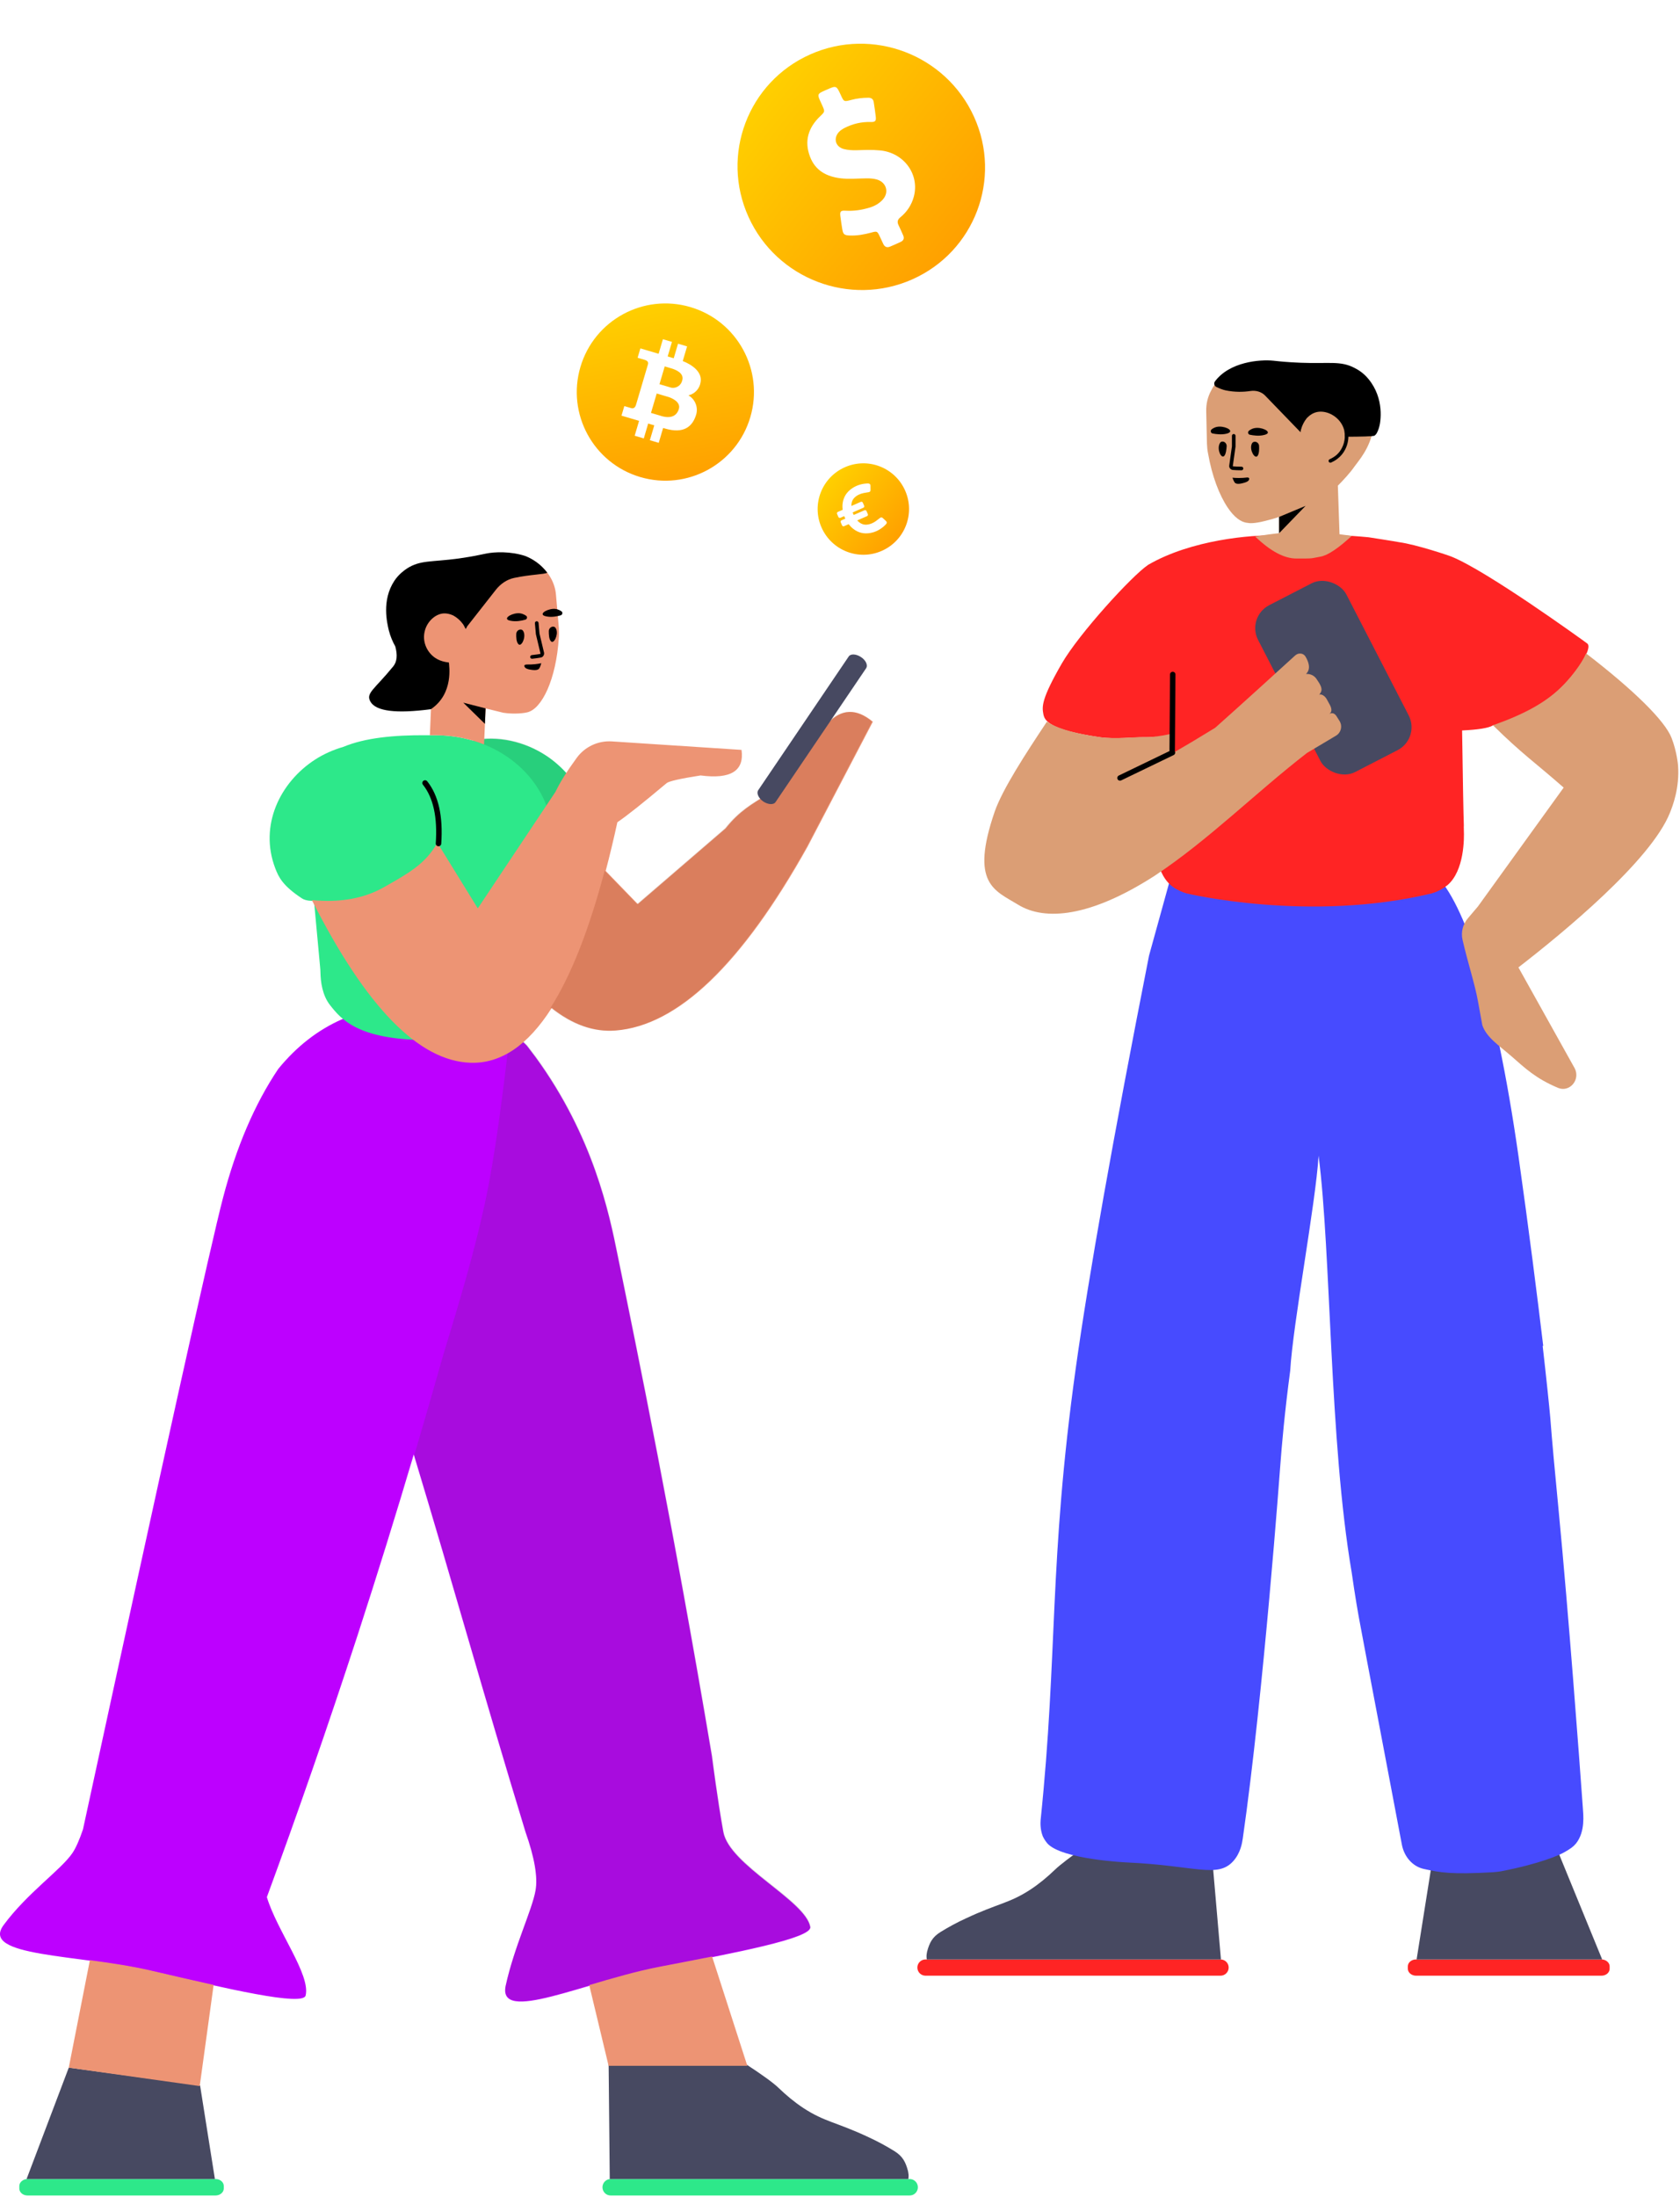
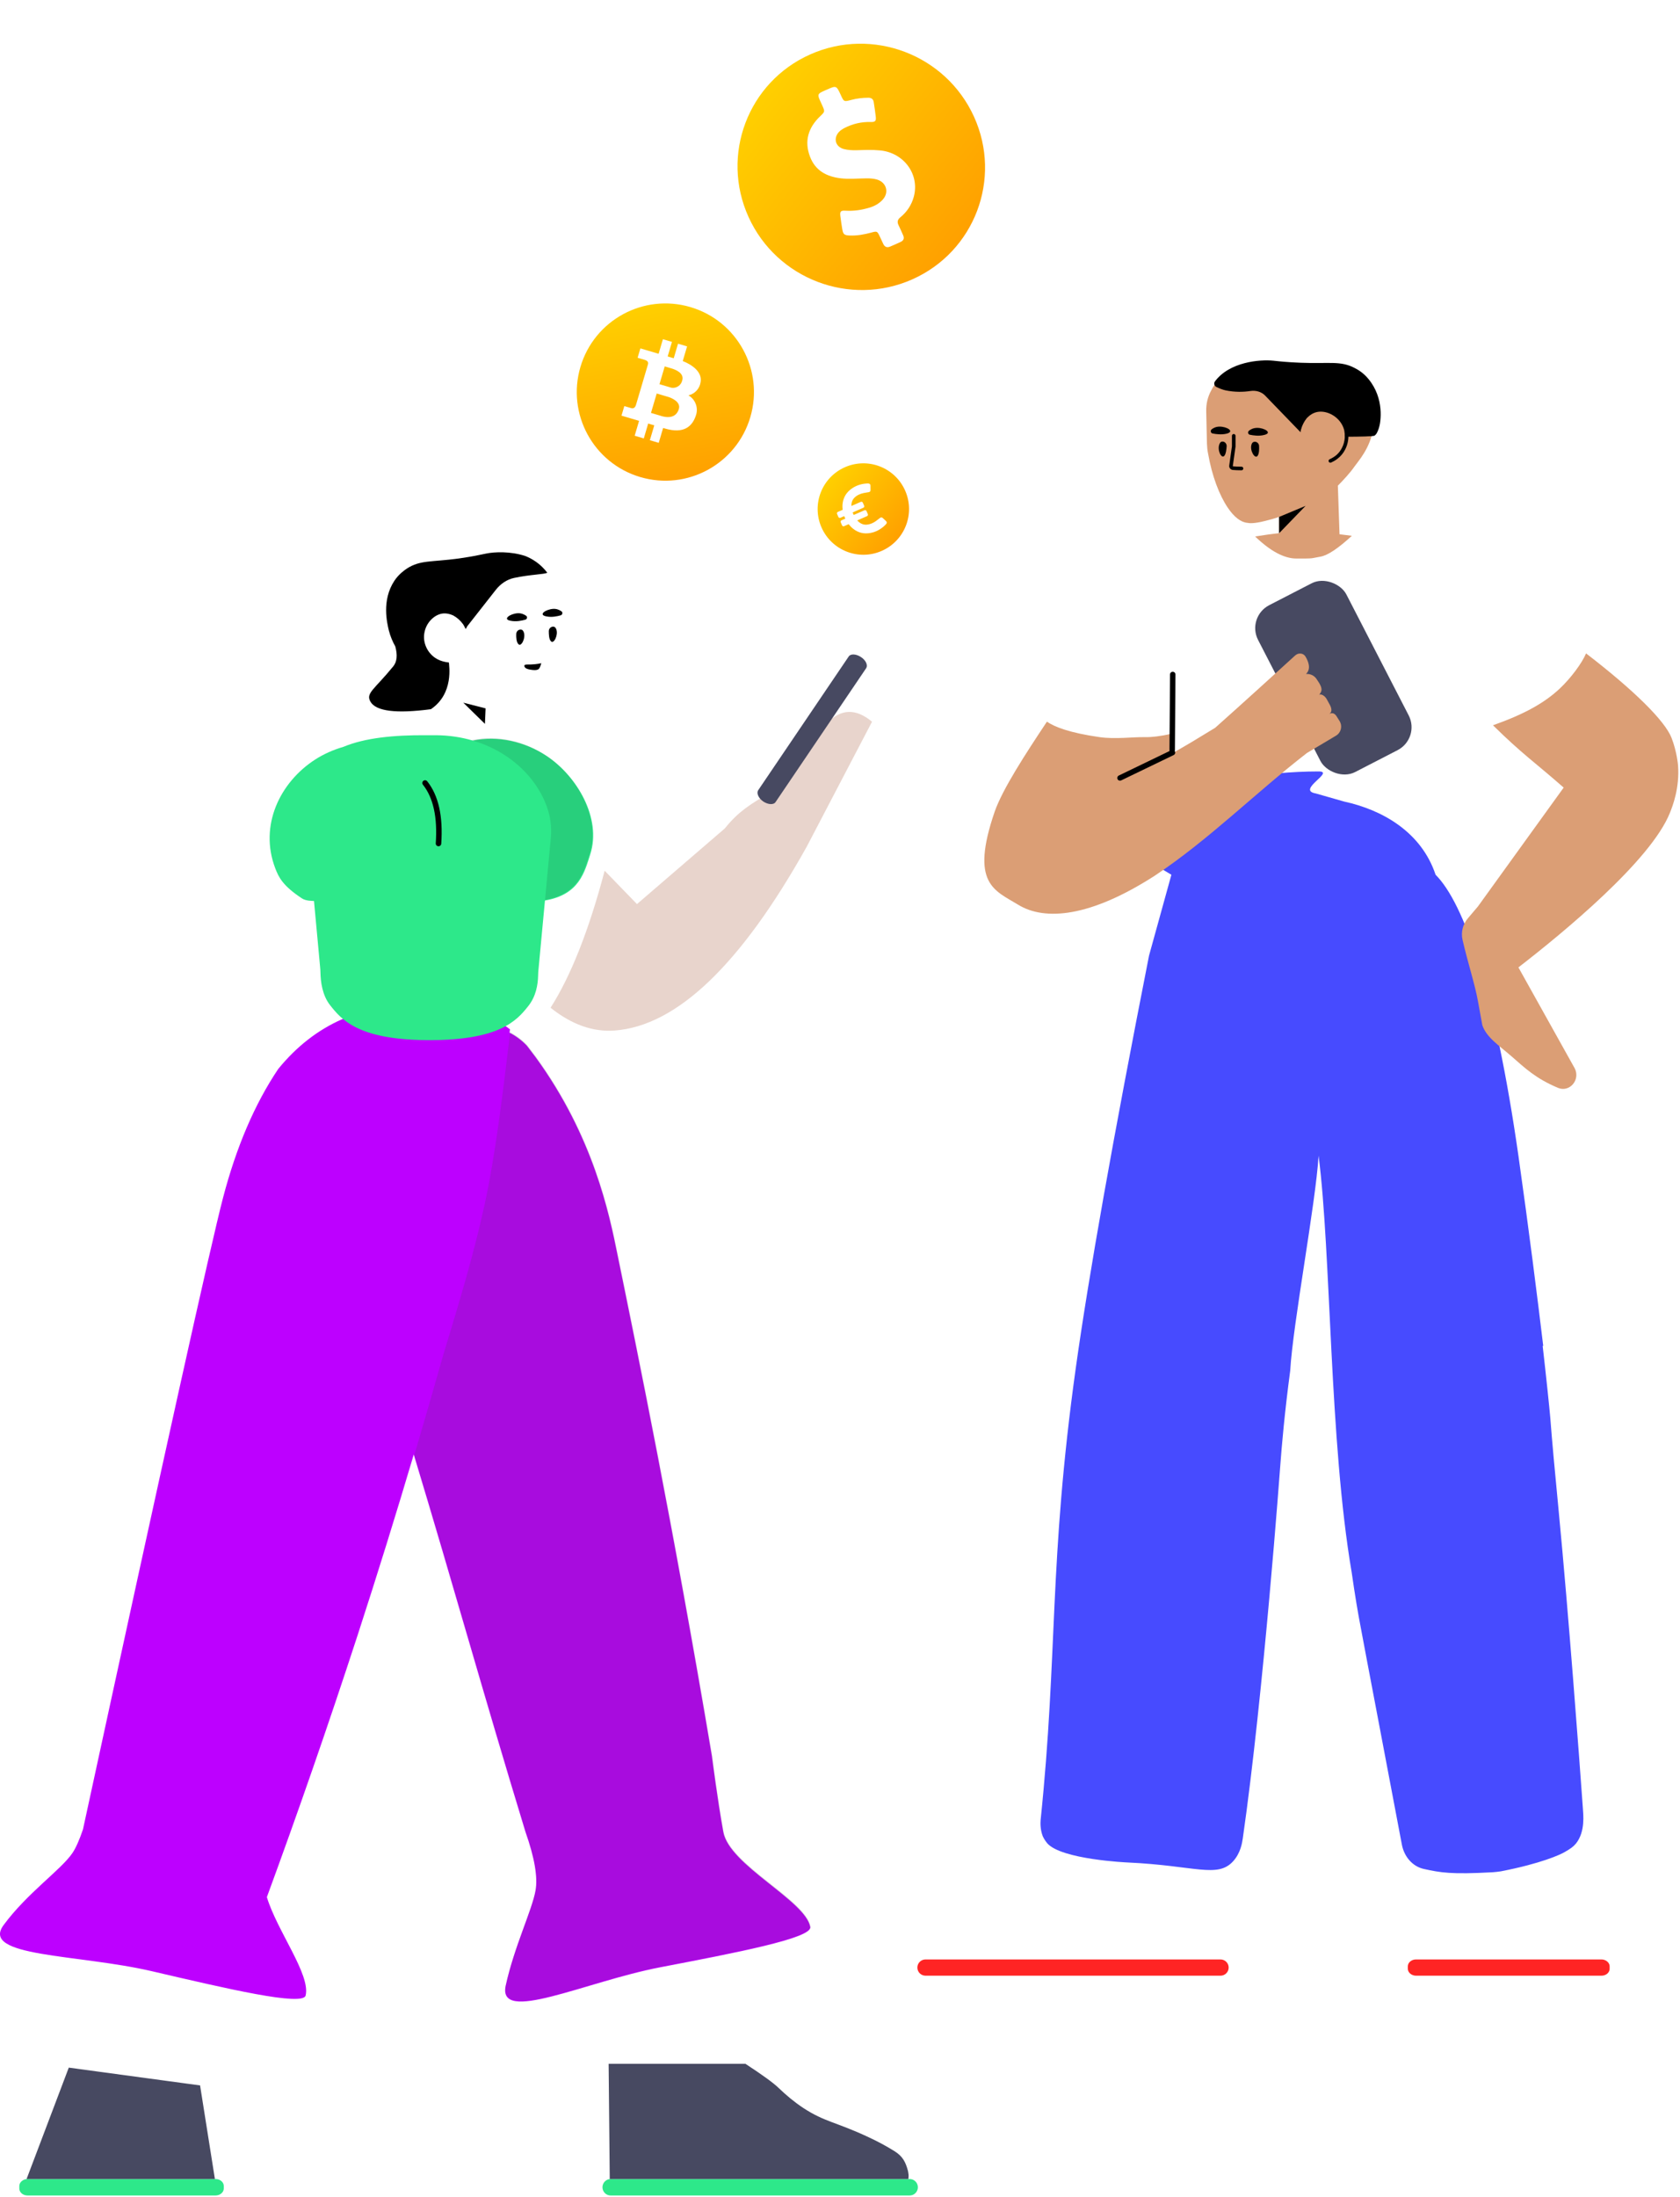
<svg xmlns="http://www.w3.org/2000/svg" width="456" height="596" viewBox="0 0 456 596" fill="none">
  <path d="M434.691 536.039H384.338C383.159 536.039 382.128 535.191 382.128 534.174V533.496C382.128 532.479 383.11 531.631 384.338 531.631H434.691C435.87 531.631 436.902 532.479 436.902 533.496V534.174C436.902 535.191 435.919 536.039 434.691 536.039ZM331.284 531.631C332.505 531.631 333.494 532.618 333.494 533.835C333.494 535.052 332.505 536.039 331.284 536.039H251.211C249.99 536.039 249 535.052 249 533.835C249 532.618 249.99 531.631 251.211 531.631H331.284Z" fill="#FF2424" />
-   <path d="M331.401 531.634C331.362 531.632 331.323 531.631 331.284 531.631H251.559C251.506 531.363 251.479 531.025 251.487 530.587C251.542 530.245 251.549 529.854 251.654 529.464C252.284 527.123 253.049 525.569 255.284 524.187C257.519 522.805 259.801 521.572 262.178 520.486C270.946 516.377 273.942 516.429 279.708 512.66C282.094 511.085 284.287 509.261 286.336 507.288C287.702 505.973 290.491 503.837 294.703 500.878L328.815 501.724L331.401 531.634ZM434.877 531.638C434.816 531.633 434.754 531.631 434.691 531.631H384.507L388.478 506.645L421.973 500.136L434.877 531.638Z" fill="#474961" />
  <path d="M334.968 211.438C342.996 210.016 350.64 209.305 357.9 209.305C362.542 209.305 351.749 214.35 357.114 215.269L364.837 217.476C375.252 219.734 385.798 225.75 389.659 237.333C397.381 245.056 405.754 268.909 412.143 313.571C415.041 334.044 417.252 351.628 418.873 365.146L418.726 365.195C419.659 373.325 420.592 382.239 420.789 384.639C421.231 390.517 422.066 399.627 423.098 410.255C425.75 437.83 428.698 477.405 429.631 490.531C429.73 492.246 430.368 496.899 427.765 500.18C426.979 501.111 426.242 501.601 424.719 502.482C423.491 503.217 418.234 505.617 407.378 507.723C406.69 507.821 405.953 507.919 405.216 507.968C393.869 508.605 390.97 508.066 386.5 507.086C383.503 506.45 381.145 503.854 380.507 500.474C377.756 485.78 370.092 445.716 369.454 442.14C368.569 437.634 367.734 432.541 366.899 426.712C360.767 390.77 361.338 340.186 357.9 313.571C357.109 326.581 350.969 358.895 350.197 371.905C348.674 383.317 347.888 392.427 347.495 397.766C347.495 397.766 342.975 459.577 337.326 498.809L337.321 498.843C337.123 500.129 336.719 502.747 334.722 504.98C330.449 509.682 324.406 506.156 306.083 505.323C306.083 505.323 288.054 504.539 284.222 500.082C283.486 499.201 283.043 498.221 283.043 498.221C282.307 496.311 282.405 494.548 282.454 493.813C287.17 448.361 284.615 424.165 291.984 371.268C295.488 346.158 302.12 308.829 311.88 259.279L317.95 237.333L313.353 234.582C313.353 225.502 318.672 217.469 326.617 213.747V214.443C326.617 213.062 328.582 212.484 328.582 212.484L333.003 211.408C334.324 211.127 334.81 211.41 334.968 212.013V211.438Z" fill="#474BFF" />
-   <path d="M310.897 200.036C311.764 200.056 312.742 200.003 313.83 199.876C313.629 213.491 313.491 220.61 313.381 224.019V225.244C313.278 227.399 313.227 236.264 317.799 240.182C318.416 240.721 319.032 241.113 319.649 241.407C320.882 242.092 321.909 242.337 321.909 242.337C321.909 242.337 321.961 242.337 322.012 242.386C322.012 242.386 355.304 250.419 388.646 242.386L388.749 242.337C388.749 242.337 389.777 242.092 391.01 241.407C391.575 241.113 392.243 240.672 392.859 240.182C397.483 236.264 397.432 227.399 397.329 225.244C397.278 224.509 397.329 224.019 397.329 224.019C397.214 220.507 397.07 212.923 396.855 198.186C401.26 197.98 404.048 197.525 405.216 196.822C417.239 193.757 419.459 190.577 423.569 186.721C427.812 182.739 432.475 175.8 430.805 174.575C429.135 173.351 403.838 155.06 394.065 151.059C393.426 150.766 384.437 147.744 379.77 147.107C379 146.933 371.456 145.767 371.456 145.767C371.456 145.767 368.097 145.426 364.397 145.261C361.982 145.163 348.727 145.163 346.313 145.261C339.638 145.087 323.358 146.441 311.639 153.251C307.272 156.171 292.886 171.918 288.201 180.022C282.697 189.583 282.79 191.662 283.2 193.757C283.497 195.259 284.258 197.983 298.616 200.036C302.828 200.638 307.827 199.964 310.897 200.036Z" fill="#FF2424" />
  <rect x="338.272" y="167.405" width="26.957" height="50.93" rx="7" transform="rotate(-27.269 338.272 167.405)" fill="#474961" />
  <path d="M363.584 144.954C364.647 145.078 365.762 145.219 366.929 145.377C363.204 148.805 360.368 150.689 358.422 151.029C355.502 151.54 356.855 151.54 351.876 151.54C348.558 151.54 344.824 149.544 340.674 145.552C343.194 145.162 345.122 144.877 347.186 144.664V140.251C345.531 140.803 345.165 140.894 343.324 141.354C340.23 142.138 339.046 141.949 338.554 141.851C336.786 141.704 334.919 140.234 333.249 137.736C330.989 134.406 328.975 129.214 327.894 122.994C327.698 122.112 327.649 121.231 327.6 120.349L327.403 111.582C327.354 109.623 327.796 107.663 328.779 105.9C329.172 105.117 329.565 104.48 330.056 103.941C330.071 103.922 330.086 103.902 330.101 103.883C330.119 103.854 330.137 103.824 330.154 103.794C333.937 98.553 341.846 97.868 345.481 98.26C345.923 98.308 347.495 98.504 349.755 98.651C350.983 98.749 351.965 98.749 352.555 98.798C359.874 99.092 362.773 98.21 366.457 100.17C367.145 100.513 368.717 101.394 370.092 103.108C373.973 107.957 373.04 114.227 372.794 116.088C371.91 121.671 368.668 125.1 367.685 126.52C366.513 128.244 364.537 130.351 363.134 131.77L363.584 144.954ZM412.143 262.471L427.436 289.876C429.008 292.998 426.011 296.478 422.867 295.148C416.798 292.575 414.062 289.911 410.068 286.426C406.908 283.668 403.449 281.462 402.346 278.152L401.139 271.533C400.29 266.884 398.398 261.194 396.969 254.954C396.496 252.889 397.076 250.736 398.448 249.122L401.139 245.956L424.424 213.69C416.376 206.627 413.191 204.607 405.24 196.782C413.93 193.703 419.295 190.639 423.371 186.814C426.27 184.093 429.365 179.993 430.502 177.277C443.513 187.273 451.89 195.56 453.702 200.187C455.176 203.96 455.471 207.683 455.471 207.683C455.913 213.838 453.997 218.703 453.26 220.54C448.075 233.511 424.262 253.1 412.143 262.471ZM354.491 182.872C355.556 182.761 356.682 183.243 357.315 184.172L358.095 185.37C359.09 187.083 358.686 187.61 358.083 188.519C358.538 188.187 359.642 188.738 360.193 189.841L360.856 191.063C361.268 191.736 361.848 193.151 360.745 193.703C361.848 193.151 362.462 193.812 362.831 194.409L363.589 195.62C364.449 197.026 363.989 198.797 362.627 199.605L354.743 204.299C340.778 215.1 328.015 227.942 313.409 237.61C295.97 248.826 283.64 249.953 276.32 245.447C269.934 241.528 263.253 239.814 269.983 220.223C272.112 214.11 278.374 204.501 284.164 195.798C286.26 197.242 290.371 198.841 298.473 200C302.685 200.602 307.684 199.928 310.754 200C312.613 200.044 314.981 199.749 317.856 199.116L317.996 199.19L318.487 204.2C312.711 207.535 309.823 209.202 309.823 209.202C318.343 204.337 323.487 201.35 325.256 200.239L329.835 197.459C336.894 191.187 347.557 181.478 351.555 177.831C352.417 177.046 353.783 177.154 354.366 178.164C355.988 180.972 355.111 182.24 354.491 182.872Z" fill="#DB9E75" />
  <path d="M347.186 140.251L354.372 137.248L347.186 144.664V140.251Z" fill="black" />
  <path d="M365.065 118.497C365.077 117.146 364.715 115.768 363.853 114.571C362.281 112.367 359.334 111.142 356.976 111.926C355.65 112.367 354.765 113.395 354.667 113.493C353.341 115.158 353.046 116.922 353.046 116.922L353.01 117.275C350.026 114.191 346.428 110.494 343.386 107.324C342.367 106.263 340.854 105.872 339.399 106.087C337.519 106.365 335.166 106.443 332.604 105.899C331.938 105.752 331.126 105.451 330.169 104.997C330.139 104.983 330.109 104.967 330.081 104.95C329.593 104.658 329.436 104.027 329.729 103.541C333.664 98.173 341.937 97.47 345.72 97.872C346.224 97.922 347.839 98.123 350.209 98.273C351.521 98.373 352.53 98.373 353.135 98.424C360.803 98.725 363.829 97.822 367.663 99.828C368.369 100.18 370.034 101.083 371.447 102.839C375.835 108.157 374.776 114.629 374.271 116.134C373.918 117.188 373.61 117.854 373.07 118.208C372.781 118.397 369.295 118.494 365.065 118.497ZM329.122 117.607C328.631 117.509 328.484 116.873 328.828 116.53C329.27 116.138 330.056 115.746 331.038 115.746C333.052 115.746 335.214 117.069 332.954 117.656C331.628 117.999 330.056 117.803 329.122 117.607ZM339.242 117.95C338.751 117.852 338.603 117.215 338.996 116.873C339.438 116.481 340.224 116.089 341.256 116.089C343.27 116.089 345.432 117.46 343.172 117.999C341.747 118.391 340.175 118.146 339.242 117.95Z" fill="black" />
  <path d="M332.954 121.036C332.905 121.868 332.757 123.24 332.266 123.729C331.431 124.464 330.35 122.015 330.989 120.497C331.235 119.86 331.578 119.762 331.971 119.811C332.561 119.909 332.954 120.448 332.954 121.036ZM341.747 120.938C341.796 121.77 341.796 123.142 341.305 123.729C340.568 124.562 339.193 122.211 339.684 120.644C339.881 120.007 340.224 119.86 340.617 119.86C341.207 119.86 341.698 120.35 341.747 120.938Z" fill="black" />
-   <path d="M337.719 130.979C338.063 130.881 338.898 130.636 339.045 130.097C339.045 129.999 339.095 129.852 339.045 129.754C338.849 129.411 338.259 129.607 337.375 129.656C335.803 129.754 334.526 129.607 334.526 129.607C334.526 129.607 334.87 130.587 335.115 130.881C335.607 131.615 337.179 131.126 337.719 130.979Z" fill="black" />
  <path fill-rule="evenodd" clip-rule="evenodd" d="M334.87 117.754C335.141 117.754 335.361 117.974 335.361 118.244V121.134C335.361 121.157 335.36 121.179 335.356 121.202L334.619 126.443C334.619 126.445 334.619 126.448 334.618 126.451C334.619 126.455 334.623 126.465 334.635 126.481C334.646 126.495 334.659 126.507 334.673 126.515C334.682 126.52 334.689 126.524 334.695 126.526C334.71 126.527 334.724 126.528 334.739 126.529C335.344 126.576 335.916 126.62 336.982 126.62C337.253 126.62 337.473 126.839 337.473 127.109C337.473 127.38 337.253 127.599 336.982 127.599C335.879 127.599 335.278 127.553 334.663 127.506C334.637 127.504 334.612 127.502 334.587 127.5C334.572 127.499 334.558 127.497 334.543 127.495C334.028 127.409 333.551 126.902 333.647 126.301L334.379 121.1V118.244C334.379 117.974 334.599 117.754 334.87 117.754ZM334.618 126.449C334.618 126.449 334.618 126.449 334.618 126.45L334.618 126.449Z" fill="black" />
  <path d="M364.94 117.242C364.898 116.975 365.082 116.725 365.35 116.683C365.618 116.641 365.869 116.824 365.911 117.091C366.168 118.733 365.874 120.506 365.128 121.941C364.609 122.975 363.89 123.808 363.031 124.472C362.447 124.923 361.943 125.205 361.308 125.497C361.062 125.611 360.77 125.503 360.656 125.258C360.543 125.012 360.65 124.721 360.897 124.608C362.341 123.943 363.458 123.08 364.252 121.496C364.906 120.24 365.165 118.678 364.94 117.242ZM318.863 203.808C318.878 203.832 318.892 203.856 318.905 203.882C319.082 204.247 318.929 204.687 318.562 204.863L304.316 211.738C303.95 211.915 303.509 211.762 303.332 211.397C303.155 211.032 303.308 210.592 303.674 210.416L317.458 203.764C317.44 203.699 317.43 203.63 317.431 203.559C317.451 201.131 317.468 198.803 317.504 193.275C317.541 187.746 317.558 185.417 317.578 182.988C317.582 182.582 317.914 182.256 318.321 182.26C318.728 182.263 319.055 182.595 319.052 183C319.031 185.428 319.015 187.757 318.978 193.285C318.941 198.814 318.925 201.142 318.904 203.572C318.904 203.654 318.889 203.734 318.863 203.808Z" fill="black" />
  <path d="M165.765 591.201C164.528 591.201 163.525 592.204 163.525 593.441C163.525 594.678 164.528 595.681 165.765 595.681H246.897C248.135 595.681 249.137 594.678 249.137 593.441C249.137 592.204 248.135 591.201 246.897 591.201H165.765ZM7.482 595.681H58.501C59.696 595.681 60.741 594.819 60.741 593.786V593.096C60.741 592.063 59.745 591.201 58.501 591.201H7.482C6.288 591.201 5.242 592.063 5.242 593.096V593.786C5.242 594.819 6.238 595.681 7.482 595.681Z" fill="#2DE88A" />
  <path d="M165.503 591.216C165.589 591.206 165.676 591.201 165.765 591.201H246.545C246.598 590.929 246.626 590.585 246.618 590.14C246.562 589.793 246.555 589.395 246.449 588.998C245.81 586.62 245.035 585.04 242.771 583.636C240.506 582.232 238.194 580.978 235.785 579.875C226.901 575.699 223.865 575.752 218.024 571.921C215.606 570.321 213.383 568.468 211.307 566.463C209.923 565.127 206.932 562.955 202.332 559.949L165.199 559.949L165.503 591.216ZM7.21 591.216C7.3 591.206 7.39 591.201 7.482 591.201H58.33L54.306 565.81L18.668 560.981L7.21 591.216Z" fill="#474961" />
  <path d="M112.306 394.639C123.628 432.097 130.698 457.926 142.623 497.031C145.091 504.028 146.001 509.334 145.354 512.95C144.383 518.374 139.598 528.099 137.266 538.704C134.934 549.31 158.849 537.673 179.186 533.768C199.523 529.862 220.472 525.877 219.928 522.831C218.611 515.589 197.952 506.12 196.319 497.031C194.685 487.942 193.448 478.045 193.22 476.416C182.756 414.255 172.936 366.492 167.615 340.512C165.37 329.372 161.058 308.338 145.354 286.807C144.332 285.445 143.504 284.385 143.018 283.73C141.574 282.203 139.958 281.052 138.306 280.186C138.343 279.879 138.38 279.573 138.416 279.269C134.436 276.312 131.735 274.174 115.627 272.947C115.229 272.94 114.782 272.882 114.384 272.875C98.766 272.055 85.509 277.754 75.508 290.045C69.125 299.546 64.124 311.231 60.504 325.102C57.181 337.834 44.522 394.909 22.525 496.329C21.536 499.258 20.576 501.407 19.648 502.776C16.555 507.336 7.427 513.556 0.983 522.296C-5.461 531.036 21.12 530.132 41.287 534.837C61.455 539.541 82.213 544.421 82.955 541.416C84.335 535.752 75.197 523.874 72.434 514.724C80.809 491.943 89.035 468.277 97.013 443.822C102.433 427.16 107.522 410.756 112.306 394.639Z" fill="#BD00FF" />
  <path opacity="0.177" d="M112.458 394.752C123.726 432.043 130.79 457.838 142.682 496.835C145.149 503.832 146.06 509.139 145.413 512.755C144.442 518.179 139.657 527.904 137.325 538.509C134.993 549.114 158.908 537.478 179.245 533.572C199.582 529.667 220.531 525.681 219.987 522.635C218.67 515.394 198.011 505.924 196.378 496.835C194.744 487.746 193.507 477.849 193.279 476.22C182.814 414.059 172.995 366.296 167.674 340.317C165.429 329.176 161.116 308.143 145.413 286.612C144.391 285.25 143.563 284.19 143.077 283.534C141.663 282.039 140.084 280.904 138.468 280.044C136.62 295.462 134.55 312.978 131.541 326.794C128.495 340.774 124.438 354.025 120.213 367.94C117.72 376.785 115.137 385.723 112.458 394.752Z" fill="#444444" />
  <path d="M93.212 202.631C90.471 203.425 87.876 204.584 85.626 206.024C75.976 212.2 70.294 223.973 74.704 235.563C75.623 237.978 76.748 240.345 82 243.777C83.045 244.46 84.808 244.424 85.228 244.46L86.879 262.295C86.929 262.842 86.979 263.34 86.979 263.888C87.028 266.376 87.476 270.06 89.617 272.747C92.603 276.53 97.033 282.005 115.549 282.204C135.459 282.404 140.237 276.928 143.323 273.046C145.464 270.408 146.011 267.222 146.061 264.634C146.061 264.087 146.111 263.589 146.161 263.041L147.918 244.323C157.254 242.76 158.679 236.574 160.22 231.787C163.358 222.034 156.654 210.567 148.331 205.083C142.401 201.177 135.129 199.537 128.362 200.935C125.252 200.018 121.891 199.503 118.337 199.479H115.499C106.905 199.428 99.065 200.183 93.212 202.631Z" fill="#2DE88A" />
  <path opacity="0.177" d="M147.936 244.133C157.082 242.512 158.498 236.384 160.026 231.633C163.165 221.881 156.461 210.414 148.137 204.93C142.151 200.986 134.796 199.352 127.974 200.823C138.475 203.787 146.166 211.314 148.799 219.986C149.595 222.574 149.744 225.362 149.446 228.05L147.936 244.133Z" fill="#155F3A" />
-   <path d="M131.818 192.202C131.949 192.235 132.082 192.268 132.217 192.301C136.584 193.393 136.329 193.311 136.634 193.389C139.86 193.862 142.524 193.426 143.014 193.292C147.097 192.458 150.964 184.254 151.679 173.077C151.766 172.173 151.703 171.279 151.69 170.382L150.92 161.505C150.781 159.519 150.099 157.62 148.988 156.002C148.875 155.81 148.765 155.668 148.656 155.526C148.273 155.054 147.891 154.581 147.516 154.208C146.064 152.713 144.395 151.682 142.701 151.003C138.717 149.684 134.337 149.841 131.928 150.359C131.584 150.433 130.502 150.658 128.977 150.964C127.561 151.413 126.185 151.708 124.748 151.859C123.957 151.964 123.41 152.701 123.466 153.495L124.851 166.172C124.885 166.475 121.135 163.609 117.254 164.635C116.003 164.966 114.276 166.724 112.075 169.909C112.86 172.31 113.271 173.545 113.308 173.614C114.936 176.592 116.13 178.465 116.889 179.231L117.192 187.214L116.68 199.479H118.337C123.072 199.51 127.466 200.415 131.377 201.979L131.818 192.202ZM24.399 531.832L18.664 560.991L54.209 565.99L57.984 538.552C52.63 537.372 46.85 536.021 41.119 534.684C35.752 533.432 29.931 532.577 24.399 531.832ZM193.281 530.84C188.688 531.76 183.836 532.69 179.018 533.615C172.705 534.828 166.046 536.785 159.935 538.591L165.193 560.491H202.847L193.281 530.84ZM149.749 273.483C155.446 278.005 161.225 280.044 167.087 279.6C183.982 278.32 201.367 261.667 219.243 229.642L219.24 229.64L219.242 229.639L236.923 195.817C232.511 192.13 228.435 192.274 224.697 196.247C221.252 200.769 219.269 203.468 218.747 204.343C210.927 217.446 204.629 215.124 196.978 224.754L173.123 245.294L164.402 236.295C165.499 232.141 166.555 227.737 167.571 223.085C170.217 221.298 174.296 218.047 180.946 212.475C181.57 211.953 184.64 211.258 190.157 210.391C198.355 211.466 202.06 209.155 201.272 203.459L166.095 201.155C162.352 200.91 158.744 202.597 156.533 205.628C153.859 209.292 151.942 212.358 150.78 214.825L129.684 246.458L118.71 228.654C115.501 234.416 110.731 237.024 104.158 240.741C98.758 243.795 92.257 244.951 84.655 244.211C99.314 273.225 113.693 287.937 127.792 288.347C135.964 288.586 143.283 283.631 149.749 273.483Z" fill="#ED9474" />
  <path opacity="0.2" d="M149.437 273.417C155.16 277.985 160.967 280.046 166.857 279.6C183.752 278.32 201.137 261.667 219.013 229.642L219.01 229.64L219.012 229.639L236.694 195.817C232.281 192.13 228.205 192.274 224.467 196.247C221.022 200.769 219.039 203.468 218.517 204.343C210.697 217.446 204.399 215.124 196.749 224.754L172.893 245.294L164.121 236.243C159.846 252.406 154.951 264.797 149.437 273.417Z" fill="#8C2A00" />
  <path d="M131.626 196.399L125.746 190.646L131.805 192.197L131.626 196.399Z" fill="black" />
  <path d="M107.288 175.374C107.94 177.742 107.753 179.554 106.727 180.811C101.581 187.112 99.243 188.033 100.53 190.339C101.999 192.973 107.475 193.667 116.957 192.42C123.275 188.147 121.857 180.441 121.848 179.769C121.851 179.764 121.854 179.758 121.856 179.752C121.197 179.649 119.144 179.491 117.443 177.966C115.743 176.488 114.616 173.923 115.279 171.282C115.85 168.747 118.091 166.544 120.478 166.427C121.822 166.383 122.96 166.952 123.116 167.041C124.933 168.062 125.839 169.595 125.839 169.595L126.407 170.67C126.565 170.384 126.715 170.118 126.856 169.873C129.422 166.578 131.991 163.314 134.583 160.029C135.846 158.429 137.563 157.218 139.558 156.797C144.07 155.843 147.841 155.843 148.546 155.384C148.163 154.911 147.781 154.439 147.406 154.066C145.954 152.571 144.285 151.54 142.591 150.86C138.607 149.542 134.227 149.699 131.819 150.217C131.474 150.29 130.392 150.516 128.867 150.822C128.424 150.903 127.98 150.984 127.438 151.072C126.154 151.261 125.167 151.43 124.575 151.521C117.063 152.546 114.074 151.906 110.446 154.256C109.779 154.702 108.256 155.756 107.037 157.588C103.518 162.923 105.101 169.149 105.531 171.015C105.96 172.684 106.588 174.13 107.288 175.374ZM152.196 166.949C152.678 166.789 152.803 166.172 152.414 165.869C151.921 165.528 151.12 165.125 150.125 165.197C148.088 165.347 146.01 166.805 148.269 167.23C149.713 167.554 151.275 167.212 152.196 166.949ZM142.612 168.125C143.094 167.966 143.218 167.349 142.781 167.051C142.288 166.711 141.486 166.308 140.442 166.386C138.405 166.536 136.333 168.044 138.586 168.419C140.079 168.737 141.642 168.395 142.612 168.125Z" fill="black" />
  <path d="M233.691 178.267C232.368 177.402 230.876 177.321 230.356 178.125L205.797 214.399C205.277 215.203 205.859 216.553 207.178 217.468C208.501 218.333 209.993 218.414 210.513 217.61L235.071 181.336C235.645 180.487 235.014 179.132 233.691 178.267Z" fill="#474961" />
  <path d="M148.958 171.207C148.962 172.059 148.984 173.461 149.551 173.993C150.302 174.804 151.555 172.343 151.015 170.805C150.781 170.131 150.411 169.976 150.016 170.024C149.423 170.097 148.984 170.603 148.958 171.207ZM140.128 171.991C140.083 172.849 140.154 174.244 140.72 174.776C141.472 175.587 142.724 173.126 142.184 171.588C141.951 170.914 141.581 170.759 141.186 170.808C140.593 170.881 140.154 171.386 140.128 171.991Z" fill="black" />
  <path d="M143.823 181.667C143.465 181.611 142.589 181.417 142.374 180.892C142.362 180.793 142.294 180.651 142.332 180.546C142.493 180.226 143.153 180.295 144.055 180.285C145.654 180.239 146.92 179.933 146.92 179.933C146.92 179.933 146.646 180.969 146.429 181.247C146.032 182.098 144.385 181.749 143.823 181.667Z" fill="black" />
-   <path d="M147.669 177.077L147.679 177.131C147.745 177.67 147.438 178.216 146.911 178.372C146.814 178.394 146.759 178.405 146.704 178.415C146.186 178.513 145.811 178.564 144.465 178.729C144.193 178.763 143.944 178.569 143.911 178.296C143.877 178.023 144.071 177.775 144.344 177.741C145.666 177.579 146.03 177.529 146.519 177.437C146.57 177.427 146.621 177.417 146.672 177.407C146.661 177.408 146.695 177.346 146.693 177.272L145.459 172.094L145.448 172.022L145.188 169.096C145.164 168.822 145.367 168.58 145.64 168.556C145.914 168.532 146.156 168.734 146.18 169.008L146.436 171.899L147.669 177.077Z" fill="black" />
  <path d="M118.277 228.809C118.77 221.711 117.594 216.418 114.792 212.907C114.534 212.585 114.587 212.115 114.909 211.858C115.232 211.6 115.701 211.653 115.959 211.975C119.028 215.82 120.283 221.473 119.767 228.912C119.739 229.324 119.382 229.634 118.971 229.605C118.559 229.577 118.249 229.22 118.277 228.809Z" fill="black" />
  <path d="M219.925 14.759C203.03 22.27 195.53 42.029 203.178 58.878C210.826 75.727 230.735 83.303 247.63 75.793C264.524 68.283 272.024 48.523 264.376 31.674C256.728 14.825 236.819 7.249 219.925 14.759ZM248.023 53.41C247.415 55.615 246.182 57.485 244.403 58.937C243.624 59.566 243.444 60.213 243.903 61.118C244.352 62.004 244.723 62.925 245.133 63.828C245.498 64.633 245.281 65.249 244.502 65.619C243.546 66.067 242.562 66.505 241.588 66.914C240.732 67.271 240.105 66.984 239.722 66.139C239.419 65.471 239.105 64.832 238.802 64.165C238.122 62.72 238.056 62.679 236.56 63.084C234.644 63.606 232.704 63.972 230.684 63.902C229.119 63.843 228.839 63.59 228.598 62.069C228.419 60.945 228.24 59.821 228.1 58.679C227.929 57.363 228.182 57.085 229.494 57.163C231.734 57.3 233.904 56.972 236.048 56.326C237.419 55.906 238.645 55.219 239.606 54.155C241.405 52.175 240.583 49.425 237.979 48.694C237.089 48.453 236.182 48.384 235.262 48.392C232.901 48.403 230.531 48.654 228.181 48.377C224.348 47.91 221.295 46.294 219.864 42.516C218.239 38.259 219.406 34.625 222.602 31.553C223.919 30.283 223.927 30.302 223.207 28.664C222.958 28.114 222.699 27.544 222.45 26.995C221.927 25.74 222.026 25.436 223.249 24.846C223.614 24.66 224.017 24.504 224.391 24.338C227.01 23.174 227.01 23.174 228.215 25.777C229.053 27.623 229.062 27.642 231.046 27.114C232.562 26.7 234.117 26.528 235.675 26.52C236.546 26.51 237.054 26.898 237.165 27.769C237.347 29.057 237.569 30.327 237.703 31.613C237.85 32.822 237.567 33.137 236.32 33.101C233.826 33.029 231.473 33.58 229.262 34.704C228.689 35.006 228.134 35.347 227.69 35.828C226.133 37.559 226.77 39.848 229.049 40.439C230.199 40.73 231.387 40.792 232.578 40.758C234.632 40.695 236.696 40.603 238.75 40.8C245.289 41.339 249.693 47.287 248.023 53.41Z" fill="url(#paint0_linear)" />
  <path fill-rule="evenodd" clip-rule="evenodd" d="M173.783 129.432C186.517 133.196 199.89 125.925 203.654 113.192C207.419 100.459 200.148 87.085 187.415 83.321C174.682 79.557 161.308 86.828 157.544 99.561C153.78 112.294 161.05 125.667 173.783 129.432ZM190.178 103.595C189.953 105.394 188.628 106.863 186.86 107.269C188.656 108.304 189.528 110.42 188.982 112.419C187.986 115.788 185.57 117.764 180.516 116.27L179.99 116.114L178.797 120.15L176.393 119.439L177.586 115.403L175.937 114.916L174.744 118.952L172.27 118.22L173.463 114.185L168.69 112.774L169.458 110.177L171.335 110.732C171.826 110.877 172.366 110.731 172.635 109.819L175.867 98.887C176.064 98.22 175.733 97.855 174.908 97.612L173.066 97.067L173.818 94.522L178.766 95.985L179.934 92.037L182.39 92.763L181.223 96.712L182.872 97.199L184.039 93.251L186.496 93.977L185.318 97.96C187.748 98.907 190.611 100.841 190.178 103.595ZM182.179 99.932L180.424 99.414L178.998 104.239L182.244 105.199C183.589 105.417 184.873 104.553 185.175 103.222C185.766 101.222 183.407 100.296 182.179 99.932ZM179.414 112.834L179.409 112.851C182.041 113.629 183.684 112.913 184.265 110.948C184.846 108.983 182.146 107.917 181.409 107.699L178.251 106.766L176.694 112.03L179.414 112.834Z" fill="url(#paint1_linear)" />
  <path fill-rule="evenodd" clip-rule="evenodd" d="M245.695 133.137C248.442 139.411 245.584 146.724 239.31 149.472C233.037 152.22 225.723 149.361 222.976 143.088C220.228 136.814 223.086 129.501 229.36 126.753C235.633 124.005 242.947 126.863 245.695 133.137ZM239.616 140.558C239.915 140.823 240.202 141.098 240.488 141.374C240.746 141.623 240.771 141.904 240.519 142.188C240.258 142.481 239.97 142.754 239.667 142.999C238.503 143.943 237.184 144.536 235.684 144.685C233.869 144.866 232.339 144.247 231.043 143.003C230.861 142.826 230.697 142.631 230.532 142.435C230.472 142.363 230.412 142.291 230.351 142.221L229.106 142.766C228.897 142.857 228.655 142.763 228.563 142.554L228.195 141.714C228.104 141.505 228.198 141.263 228.408 141.171L229.441 140.719L229.141 140.035L228.108 140.488C227.899 140.579 227.657 140.485 227.565 140.276L227.198 139.436C227.106 139.227 227.201 138.985 227.41 138.893L228.721 138.319L228.707 138.17C228.567 136.891 228.755 135.668 229.374 134.534C229.864 133.632 230.585 132.939 231.441 132.388C232.658 131.606 234.004 131.229 235.444 131.17C235.536 131.166 235.628 131.168 235.721 131.179C236.093 131.223 236.267 131.411 236.274 131.782C236.283 132.177 236.29 132.569 236.283 132.961C236.277 133.301 236.14 133.468 235.806 133.532C235.606 133.57 235.405 133.601 235.205 133.633C234.946 133.673 234.687 133.713 234.432 133.769C233.475 133.972 232.602 134.345 231.897 135.055C231.293 135.666 231.091 136.421 231.09 137.251C231.087 137.259 231.092 137.269 231.096 137.279L233.647 136.162C233.856 136.07 234.098 136.165 234.19 136.374L234.557 137.213C234.649 137.422 234.554 137.664 234.345 137.756L231.427 139.034C231.49 139.184 231.556 139.333 231.623 139.484C231.657 139.561 231.692 139.639 231.726 139.718L234.645 138.44C234.854 138.348 235.096 138.443 235.188 138.652L235.555 139.491C235.647 139.7 235.552 139.942 235.343 140.034L232.68 141.2C233.403 141.978 234.238 142.461 235.355 142.339C236.247 142.244 237.036 141.88 237.757 141.366C237.969 141.217 238.173 141.055 238.377 140.892C238.533 140.769 238.689 140.645 238.848 140.527C239.14 140.311 239.351 140.321 239.616 140.558Z" fill="url(#paint2_linear)" />
  <defs>
    <linearGradient id="paint0_linear" x1="200.512" y1="16.84" x2="269.31" y2="72.222" gradientUnits="userSpaceOnUse">
      <stop stop-color="#FFD600" />
      <stop offset="1" stop-color="#FF9900" />
    </linearGradient>
    <linearGradient id="paint1_linear" x1="175.869" y1="75.431" x2="187.509" y2="137.518" gradientUnits="userSpaceOnUse">
      <stop stop-color="#FFD600" />
      <stop offset="1" stop-color="#FF9900" />
    </linearGradient>
    <linearGradient id="paint2_linear" x1="222.183" y1="127.479" x2="247.413" y2="148.099" gradientUnits="userSpaceOnUse">
      <stop stop-color="#FFD600" />
      <stop offset="1" stop-color="#FF9900" />
    </linearGradient>
  </defs>
</svg>